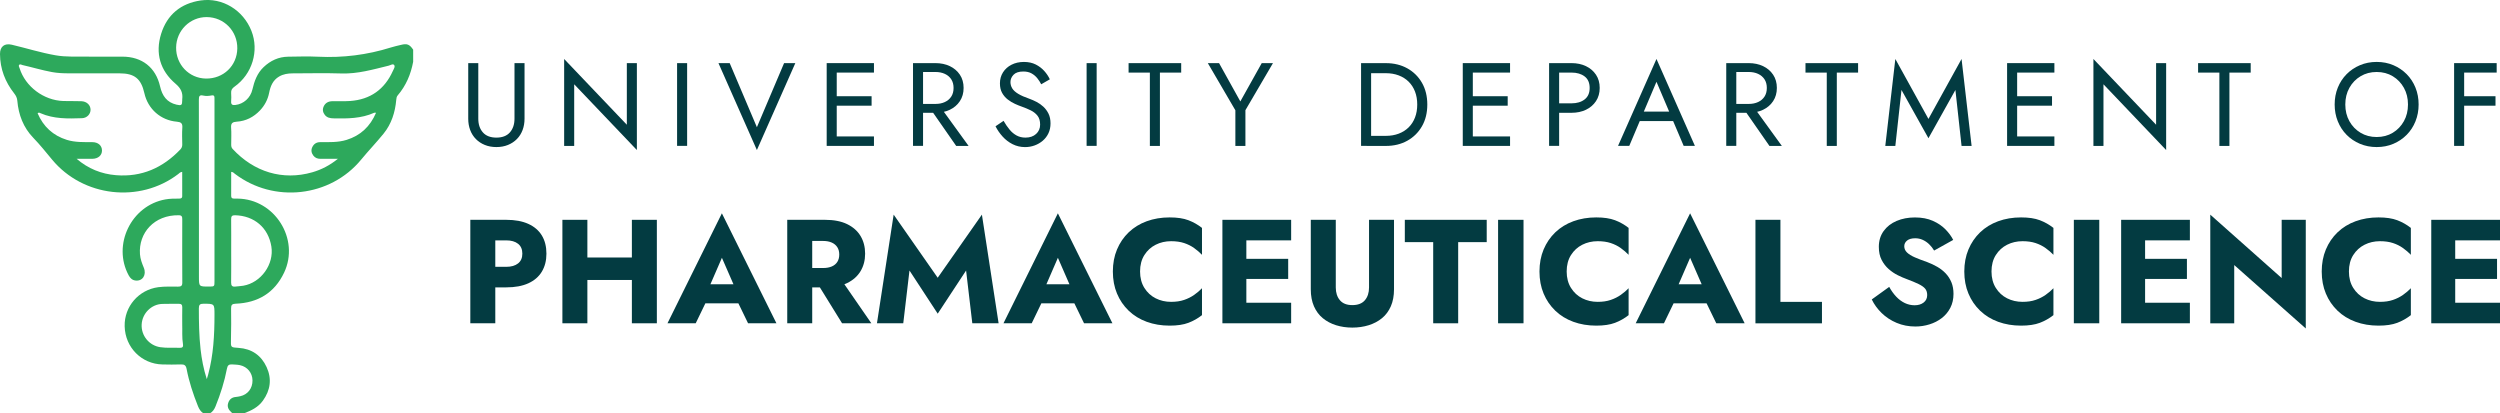
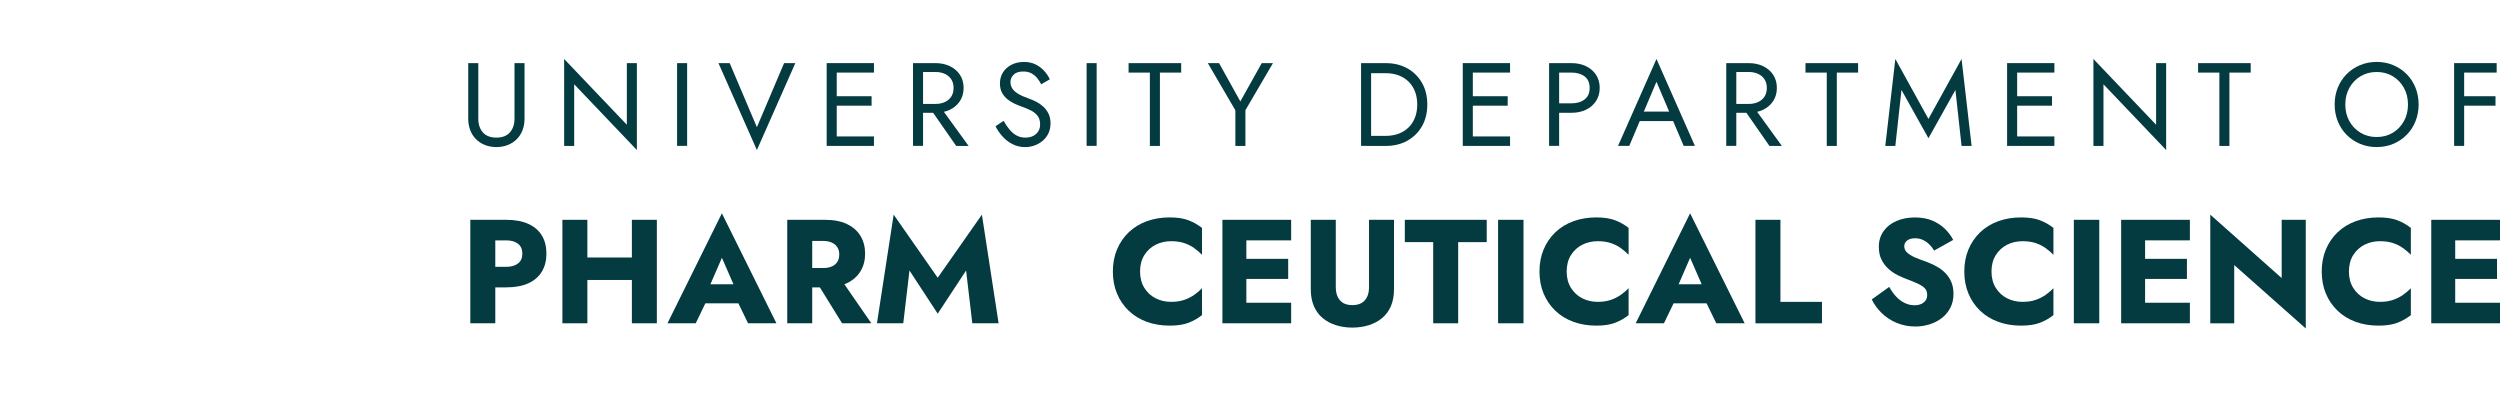
<svg xmlns="http://www.w3.org/2000/svg" version="1.1" id="Layer_1" x="0px" y="0px" viewBox="0 0 1764.55 291.79" style="enable-background:new 0 0 1764.55 291.79;" xml:space="preserve">
  <style type="text/css">
	.st0{fill:#2DA95C;}
	.st1{fill:#033B41;}
</style>
  <g>
    <g>
-       <path class="st0" d="M143.63,291.79c-1.92-1.22-3.04-2.98-3.89-5.09c-3.43-8.56-6.31-17.28-8.04-26.34    c-0.48-2.5-1.59-3.24-4.02-3.14c-4.36,0.17-8.73,0.11-13.09,0.01c-14.54-0.33-26.24-11.88-26.6-26.94    c-0.34-13.94,9.9-25.73,23.71-27.59c4.65-0.63,9.28-0.35,13.92-0.39c2.08-0.02,3.07-0.44,3.05-2.84    c-0.1-14.89-0.06-29.79-0.03-44.68c0-1.73-0.18-2.83-2.4-2.87c-17.41-0.31-28.55,12.51-27.45,27.53c0.25,3.37,1.44,6.43,2.71,9.51    c2.1,5.11-0.92,9.65-5.87,9.04c-2.28-0.28-3.72-1.66-4.78-3.61c-11.71-21.5,1.73-49.34,25.88-53.65c3.21-0.57,6.41-0.57,9.63-0.57    c1.28,0,2.26-0.23,2.25-1.82c-0.02-5.66-0.01-11.32-0.01-17.05c-1.42,0.1-2.07,0.99-2.86,1.59    c-27.16,20.7-67.07,16.14-88.93-10.19c-4.35-5.24-8.59-10.55-13.35-15.48c-6.96-7.19-10.39-16.2-11.24-26.14    c-0.17-2-0.94-3.55-2.16-5.1C3.63,57.84,0.08,48.62,0,38.17c-0.04-5.3,3.14-7.82,8.33-6.6c10.33,2.43,20.47,5.65,30.94,7.47    c3.62,0.63,7.35,0.87,11.03,0.9c12.05,0.11,24.09,0.02,36.14,0.05c13.8,0.03,23.49,7.59,26.56,21.04    c1.51,6.6,4.77,11.27,11.63,12.85c3.48,0.8,3.97,0.38,3.99-3.18c0-0.19-0.02-0.38,0-0.57c0.57-4.61-0.85-7.73-4.72-11.03    c-10.88-9.27-14.43-21.52-10.17-35.21c4.21-13.52,13.9-21.52,27.95-23.56c15.32-2.22,29.96,6.78,35.77,21.44    c5.57,14.06,0.61,30.55-11.95,39.42c-1.64,1.16-2.51,2.39-2.35,4.45c0.15,1.98,0.14,3.99,0,5.97c-0.16,2.34,1.03,2.71,2.97,2.49    c5.78-0.67,10.65-4.92,12.04-10.95c1.37-5.92,3.36-11.44,7.89-15.76c4.88-4.64,10.61-7.28,17.37-7.37    c7.02-0.09,14.05-0.33,21.06,0.02c17.52,0.86,34.61-1.26,51.34-6.5c2.35-0.74,4.77-1.26,7.16-1.85c4.39-1.08,6.03-0.43,8.64,3.37    c0,2.85,0,5.69,0,8.54c-1.64,8.84-5.03,16.87-10.92,23.74c-0.8,0.94-0.92,2.04-1.02,3.18c-0.78,8.79-3.37,16.98-8.98,23.87    c-5.07,6.24-10.65,12.04-15.77,18.26c-21.84,26.57-61.68,30.96-89.1,10.08c-0.72-0.55-1.31-1.37-2.65-1.41    c0,5.7,0.01,11.36-0.01,17.02c0,1.35,0.69,1.86,1.96,1.83c0.85-0.02,1.71,0.01,2.56,0.02c26.24,0.29,44.06,28.58,32.83,52.27    c-6.81,14.35-18.56,21.3-34.2,21.91c-2.51,0.1-3.24,0.87-3.21,3.32c0.11,7.3,0.09,14.61-0.09,21.91    c-0.14,5.73-0.27,5.58,5.39,5.95c9.23,0.62,15.98,5.26,19.79,13.61c3.77,8.26,2.69,16.23-2.63,23.64    c-3.38,4.71-8.29,7.06-13.5,8.99c-2.66,0-5.31,0-7.97,0c-0.34-0.33-0.66-0.68-1.01-0.99c-1.91-1.72-2.85-3.77-2.03-6.35    c0.84-2.64,2.67-4.03,5.43-4.26c1.04-0.09,2.07-0.3,3.08-0.52c5.3-1.16,8.71-5.57,8.65-11.15c-0.06-5.31-3.6-9.63-8.8-10.76    c-1.87-0.4-3.76-0.41-5.65-0.54c-2.26-0.15-3.16,0.73-3.58,2.94c-1.74,9.15-4.56,17.99-8.05,26.63c-0.85,2.1-2,3.86-3.99,4.99    C146.66,291.79,145.15,291.79,143.63,291.79z M265.43,79.58c-0.79,0-1.1-0.09-1.33,0.01c-9.2,4.14-18.97,4.15-28.76,3.95    c-2.33-0.05-4.57-0.47-6.1-2.47c-1.37-1.78-1.76-3.76-0.81-5.87c1.13-2.54,3.28-3.67,5.9-3.76c4.26-0.14,8.55,0.15,12.8-0.16    c14.24-1.02,24.31-8.18,30.15-21.19c0.6-1.33,1.83-3.07,0.91-4.21c-0.88-1.09-2.63,0.17-3.95,0.49    c-10.94,2.66-21.74,5.85-33.25,5.48c-11.46-0.37-22.95-0.1-34.42-0.07c-3.35,0.01-6.6,0.49-9.57,2.23    c-4.4,2.59-6.12,6.79-7.04,11.49c-0.94,4.79-3.15,8.95-6.47,12.45c-4.47,4.71-9.96,7.53-16.5,7.94c-2.73,0.17-4.1,1-3.87,4.11    c0.3,3.96,0.08,7.96,0.07,11.94c0,1.16,0.1,2.2,0.97,3.14c15.03,16.25,35.32,22.56,56.32,16.5c6.4-1.85,12.2-4.84,18.03-9.5    c-4.65,0-8.5-0.02-12.36,0.01c-2.03,0.01-3.74-0.65-4.97-2.27c-1.43-1.88-1.78-3.96-0.68-6.14c1.13-2.24,2.99-3.35,5.5-3.36    c6.25-0.02,12.55,0.29,18.62-1.59C254.41,95.7,261.24,89.36,265.43,79.58z M54.11,112.1c8.12,6.97,17.44,10.71,27.78,11.55    c18.06,1.46,32.99-5.16,45.36-18.12c1-1.05,1.41-2.13,1.39-3.55c-0.06-3.98-0.24-7.98,0.05-11.94c0.23-3.09-1.1-3.91-3.84-4.14    c-11.39-0.95-20.44-8.94-22.94-20.09c-2.31-10.29-6.96-14.03-17.5-14.04c-11.95-0.01-23.9,0-35.85-0.01    c-3.98,0-7.94-0.16-11.89-0.89c-7-1.29-13.81-3.36-20.74-4.93c-0.79-0.18-1.72-0.91-2.39-0.15c-0.62,0.71,0.06,1.61,0.3,2.4    c4.05,12.92,16.96,22.64,30.81,23.11c4.26,0.14,8.54-0.04,12.8,0.14c3.79,0.16,6.4,2.71,6.46,5.94c0.06,3.07-2.46,5.92-6.01,6.05    c-9.96,0.35-19.94,0.59-29.37-3.55c-0.56-0.24-1.17-0.7-2,0.06c4.02,9.39,10.84,15.73,20.65,18.79    c5.88,1.83,11.98,1.57,18.05,1.61c4.01,0.03,6.68,2.36,6.74,5.79c0.07,3.5-2.68,5.93-6.85,5.97    C61.46,112.13,57.78,112.1,54.11,112.1z M140.41,134.67c0,20.2,0,40.39,0,60.59c0,7.02,0,7.02,7.05,7    c3.93-0.01,3.93-0.01,3.93-3.86c0-42.48,0-84.96,0-127.44c0-0.66-0.02-1.33-0.01-1.99c0.03-1.37-0.58-1.9-1.94-1.63    c-1.97,0.38-4.02,0.57-5.94,0.12c-2.77-0.65-3.14,0.52-3.14,2.92C140.44,91.81,140.41,113.24,140.41,134.67z M124.31,33.49    c-0.17,12.04,9.11,21.75,20.97,21.96c12.39,0.21,22.05-9.04,22.21-21.29c0.16-12.22-9.38-22.01-21.54-22.1    C134.12,11.98,124.48,21.52,124.31,33.49z M163.18,176.91c0,7.49,0.07,14.98-0.04,22.47c-0.03,2.26,0.75,3.15,2.96,2.89    c1.88-0.22,3.78-0.29,5.64-0.61c12.54-2.16,21.82-15.18,19.79-27.7c-2.15-13.23-12.06-21.7-25.63-22.03    c-2.16-0.05-2.78,0.73-2.75,2.8C163.24,162.12,163.18,169.52,163.18,176.91z M128.62,229c0-4.48-0.06-8.27,0.03-12.06    c0.04-1.84-0.69-2.56-2.5-2.52c-3.89,0.08-7.78-0.05-11.66,0.09c-7.72,0.27-14.09,6.7-14.5,14.48    c-0.42,7.95,5.31,14.89,13.1,16.06c4.63,0.7,9.27,0.25,13.91,0.44c1.79,0.07,2.44-0.75,2.17-2.41    C128.34,238.18,128.79,233.24,128.62,229z M145.96,267.62c0.45-1.5,0.73-2.37,0.96-3.25c3.73-13.84,4.47-28,4.47-42.23    c0-7.83,0-7.74-7.79-7.76c-2.49-0.01-3.25,0.78-3.25,3.27c0.01,9.66,0.15,19.32,1.22,28.93    C142.36,253.5,143.64,260.34,145.96,267.62z" />
-     </g>
+       </g>
    <g>
      <path class="st1" d="M337.59,44.55v39.23c0,4.01,1.08,7.23,3.25,9.68c2.17,2.45,5.34,3.67,9.52,3.67s7.35-1.22,9.52-3.67    c2.17-2.45,3.26-5.68,3.26-9.68V44.55h7.09v39.23c0,2.89-0.46,5.56-1.38,8.01c-0.92,2.45-2.25,4.56-4.01,6.34    c-1.75,1.78-3.85,3.17-6.3,4.17c-2.45,1-5.17,1.5-8.18,1.5s-5.73-0.5-8.18-1.5c-2.45-1-4.55-2.39-6.3-4.17    c-1.75-1.78-3.09-3.89-4.01-6.34c-0.92-2.45-1.38-5.12-1.38-8.01V44.55H337.59z" />
      <path class="st1" d="M449.52,44.55v61.35l-44.24-46.41v43.49h-7.09V41.63l44.24,46.41V44.55H449.52z" />
      <path class="st1" d="M484.99,44.55v58.43h-7.09V44.55H484.99z" />
      <path class="st1" d="M553.43,44.55h7.93l-27.13,61.35l-27.13-61.35h7.93l19.2,45.24L553.43,44.55z" />
      <path class="st1" d="M590.58,44.55v58.43h-7.09V44.55H590.58z M587.4,44.55h29.46v6.68H587.4V44.55z M587.4,67.92h27.79v6.68    H587.4V67.92z M587.4,96.3h29.46v6.68H587.4V96.3z" />
      <path class="st1" d="M651.51,44.55v58.43h-7.09V44.55H651.51z M648.33,44.55h11.94c3.78,0,7.16,0.71,10.14,2.13    c2.98,1.42,5.34,3.44,7.09,6.05c1.75,2.62,2.63,5.73,2.63,9.35c0,3.56-0.88,6.66-2.63,9.31c-1.75,2.64-4.12,4.67-7.09,6.09    c-2.98,1.42-6.36,2.13-10.14,2.13h-11.94v-6.26h11.94c2.5,0,4.72-0.44,6.64-1.34c1.92-0.89,3.42-2.17,4.51-3.84    s1.63-3.7,1.63-6.09c0-2.39-0.54-4.42-1.63-6.09c-1.08-1.67-2.59-2.95-4.51-3.84c-1.92-0.89-4.13-1.34-6.64-1.34h-11.94V44.55z     M662.77,74.18l20.87,28.8h-8.76l-20.03-28.8H662.77z" />
      <path class="st1" d="M712.56,91.46c1.47,1.78,3.13,3.17,4.97,4.17c1.84,1,3.92,1.5,6.26,1.5c3.12,0,5.62-0.86,7.51-2.59    c1.89-1.72,2.84-3.92,2.84-6.59c0-2.61-0.61-4.7-1.84-6.26c-1.22-1.56-2.82-2.82-4.8-3.8c-1.98-0.97-4.08-1.85-6.3-2.63    c-1.45-0.5-3.06-1.15-4.84-1.96c-1.78-0.81-3.48-1.84-5.09-3.09c-1.61-1.25-2.94-2.8-3.96-4.63c-1.03-1.84-1.54-4.09-1.54-6.76    c0-2.89,0.72-5.48,2.17-7.76c1.45-2.28,3.45-4.08,6.01-5.38c2.56-1.31,5.48-1.96,8.76-1.96c3.17,0,5.94,0.6,8.31,1.79    c2.36,1.2,4.38,2.73,6.05,4.59c1.67,1.87,2.98,3.83,3.92,5.88l-6.09,3.51c-0.72-1.45-1.64-2.87-2.75-4.26    c-1.11-1.39-2.46-2.53-4.05-3.42c-1.59-0.89-3.52-1.34-5.8-1.34c-3.17,0-5.48,0.77-6.93,2.3c-1.45,1.53-2.17,3.24-2.17,5.13    c0,1.61,0.42,3.1,1.25,4.47c0.83,1.36,2.24,2.64,4.21,3.84c1.97,1.2,4.66,2.38,8.05,3.55c1.56,0.56,3.2,1.28,4.92,2.17    c1.72,0.89,3.32,2.02,4.8,3.38c1.47,1.36,2.68,3,3.63,4.92c0.95,1.92,1.42,4.22,1.42,6.89c0,2.56-0.49,4.87-1.46,6.93    c-0.97,2.06-2.31,3.81-4.01,5.26c-1.7,1.45-3.62,2.56-5.76,3.34c-2.14,0.78-4.38,1.17-6.72,1.17c-3.17,0-6.11-0.68-8.81-2.04    c-2.7-1.36-5.06-3.17-7.09-5.43c-2.03-2.25-3.69-4.66-4.97-7.22l5.68-3.84C709.68,87.62,711.09,89.68,712.56,91.46z" />
      <path class="st1" d="M774.04,44.55v58.43h-7.09V44.55H774.04z" />
      <path class="st1" d="M796.57,44.55h37.14v6.68h-15.02v51.75h-7.09V51.23h-15.02V44.55z" />
      <path class="st1" d="M898.49,44.55l-19.45,33.22v25.21h-7.09V77.85l-19.45-33.3h7.93l15.02,27.04l15.11-27.04H898.49z" />
      <path class="st1" d="M967.76,44.55v58.43h-7.09V44.55H967.76z M964.59,102.98v-7.09h13.61c3.28,0,6.29-0.51,9.01-1.54    c2.73-1.03,5.06-2.5,7.01-4.42c1.95-1.92,3.45-4.24,4.51-6.97c1.06-2.73,1.58-5.79,1.58-9.18c0-3.39-0.53-6.45-1.58-9.18    c-1.06-2.73-2.56-5.05-4.51-6.97c-1.95-1.92-4.29-3.39-7.01-4.42c-2.73-1.03-5.73-1.54-9.01-1.54h-13.61v-7.1h13.61    c5.68,0,10.71,1.23,15.11,3.67c4.39,2.45,7.85,5.86,10.35,10.22c2.5,4.37,3.76,9.47,3.76,15.32s-1.25,10.95-3.76,15.32    c-2.5,4.37-5.96,7.78-10.35,10.23c-4.4,2.45-9.43,3.67-15.11,3.67H964.59z" />
      <path class="st1" d="M1039.54,44.55v58.43h-7.09V44.55H1039.54z M1036.37,44.55h29.46v6.68h-29.46V44.55z M1036.37,67.92h27.79    v6.68h-27.79V67.92z M1036.37,96.3h29.46v6.68h-29.46V96.3z" />
      <path class="st1" d="M1100.47,44.55v58.43h-7.09V44.55H1100.47z M1097.3,44.55h11.94c3.78,0,7.16,0.71,10.14,2.13    c2.98,1.42,5.34,3.44,7.09,6.05c1.75,2.62,2.63,5.73,2.63,9.35c0,3.56-0.88,6.66-2.63,9.31c-1.75,2.64-4.12,4.67-7.09,6.09    c-2.98,1.42-6.36,2.13-10.14,2.13h-11.94v-6.68h11.94c3.78,0,6.86-0.92,9.22-2.75c2.36-1.84,3.55-4.53,3.55-8.1    c0-3.62-1.18-6.33-3.55-8.14c-2.37-1.81-5.44-2.71-9.22-2.71h-11.94V44.55z" />
      <path class="st1" d="M1159.32,80.94l-0.67,1.5l-8.68,20.53h-7.93l27.13-61.35l27.13,61.35h-7.93l-8.51-20.03l-0.67-1.67    l-10.02-23.54L1159.32,80.94z M1156.4,78.77h25.88l2.5,6.68h-30.88L1156.4,78.77z" />
      <path class="st1" d="M1225.51,44.55v58.43h-7.09V44.55H1225.51z M1222.34,44.55h11.94c3.78,0,7.16,0.71,10.14,2.13    c2.98,1.42,5.34,3.44,7.09,6.05c1.75,2.62,2.63,5.73,2.63,9.35c0,3.56-0.88,6.66-2.63,9.31c-1.75,2.64-4.12,4.67-7.09,6.09    c-2.98,1.42-6.36,2.13-10.14,2.13h-11.94v-6.26h11.94c2.5,0,4.72-0.44,6.64-1.34c1.92-0.89,3.42-2.17,4.51-3.84    c1.08-1.67,1.63-3.7,1.63-6.09c0-2.39-0.54-4.42-1.63-6.09c-1.09-1.67-2.59-2.95-4.51-3.84c-1.92-0.89-4.13-1.34-6.64-1.34h-11.94    V44.55z M1236.78,74.18l20.87,28.8h-8.76l-20.03-28.8H1236.78z" />
      <path class="st1" d="M1274.34,44.55h37.14v6.68h-15.02v51.75h-7.09V51.23h-15.02V44.55z" />
      <path class="st1" d="M1337.77,102.98h-7.09l7.09-61.35l23.37,42.32l23.37-42.32l7.09,61.35h-7.09l-4.34-39.48l-19.03,34.06    l-19.03-34.06L1337.77,102.98z" />
      <path class="st1" d="M1423.74,44.55v58.43h-7.09V44.55H1423.74z M1420.57,44.55h29.46v6.68h-29.46V44.55z M1420.57,67.92h27.79    v6.68h-27.79V67.92z M1420.57,96.3h29.46v6.68h-29.46V96.3z" />
      <path class="st1" d="M1528.91,44.55v61.35l-44.24-46.41v43.49h-7.09V41.63l44.24,46.41V44.55H1528.91z" />
      <path class="st1" d="M1551.45,44.55h37.14v6.68h-15.02v51.75h-7.09V51.23h-15.02V44.55z" />
      <path class="st1" d="M1650.06,61.87c1.47-3.64,3.55-6.82,6.22-9.52c2.67-2.7,5.81-4.81,9.43-6.34c3.62-1.53,7.54-2.3,11.77-2.3    c4.28,0,8.22,0.77,11.81,2.3c3.59,1.53,6.72,3.65,9.39,6.34c2.67,2.7,4.74,5.87,6.22,9.52c1.47,3.65,2.21,7.61,2.21,11.89    c0,4.23-0.74,8.18-2.21,11.85c-1.47,3.67-3.55,6.86-6.22,9.56c-2.67,2.7-5.8,4.81-9.39,6.34c-3.59,1.53-7.53,2.29-11.81,2.29    c-4.23,0-8.15-0.77-11.77-2.29c-3.62-1.53-6.76-3.64-9.43-6.34c-2.67-2.7-4.74-5.88-6.22-9.56c-1.48-3.67-2.21-7.62-2.21-11.85    C1647.85,69.48,1648.59,65.51,1650.06,61.87z M1658.24,85.53c1.92,3.45,4.55,6.18,7.89,8.18c3.34,2,7.12,3,11.35,3    c4.28,0,8.08-1,11.39-3c3.31-2,5.93-4.73,7.85-8.18c1.92-3.45,2.88-7.37,2.88-11.77c0-4.4-0.96-8.32-2.88-11.77    c-1.92-3.45-4.54-6.18-7.85-8.18c-3.31-2-7.11-3-11.39-3c-4.23,0-8.01,1-11.35,3s-5.97,4.73-7.89,8.18    c-1.92,3.45-2.88,7.37-2.88,11.77C1655.36,78.16,1656.32,82.08,1658.24,85.53z" />
      <path class="st1" d="M1739.25,44.55v58.43h-7.09V44.55H1739.25z M1736.08,44.55h26.12v6.68h-26.12V44.55z M1736.08,67.92h25.29    v6.68h-25.29V67.92z" />
      <path class="st1" d="M349.59,155.15v73.03h-17.63v-73.03H349.59z M343.01,155.15h14.29c6.19,0,11.39,0.96,15.6,2.87    c4.21,1.91,7.39,4.64,9.55,8.19c2.16,3.55,3.23,7.83,3.23,12.83c0,4.87-1.08,9.09-3.23,12.68c-2.16,3.58-5.34,6.33-9.55,8.24    c-4.21,1.91-9.41,2.87-15.6,2.87h-14.29v-14.5h14.29c3.55,0,6.33-0.8,8.35-2.4c2.02-1.6,3.03-3.9,3.03-6.89    c0-3.06-1.01-5.39-3.03-6.99c-2.02-1.6-4.8-2.4-8.35-2.4h-14.29V155.15z" />
      <path class="st1" d="M414.58,155.15v73.03h-17.63v-73.03H414.58z M401.86,181.75h55.3v15.86h-55.3V181.75z M463.62,155.15v73.03    h-17.63v-73.03H463.62z" />
      <path class="st1" d="M499.3,205.54l0.83,3.86l-9.08,18.78h-19.93l38.4-77.62l38.5,77.62H528l-8.76-18.05l0.63-4.49l-10.33-23.68    L499.3,205.54z M491.69,200.64h36.2l1.15,13.46h-38.6L491.69,200.64z" />
      <path class="st1" d="M573.28,155.15v73.03h-17.63v-73.03H573.28z M566.7,155.15h15.55c6.26,0,11.48,1.01,15.65,3.03    c4.17,2.02,7.34,4.82,9.49,8.4c2.16,3.58,3.23,7.74,3.23,12.47c0,4.66-1.08,8.78-3.23,12.36c-2.16,3.58-5.32,6.38-9.49,8.4    c-4.17,2.02-9.39,3.03-15.65,3.03H566.7v-13.67H581c2.36,0,4.4-0.37,6.1-1.1c1.7-0.73,3.01-1.81,3.91-3.23    c0.9-1.42,1.36-3.15,1.36-5.17c0-2.02-0.45-3.74-1.36-5.16c-0.9-1.42-2.21-2.52-3.91-3.29c-1.71-0.76-3.74-1.15-6.1-1.15H566.7    V155.15z M592.16,195.11l22.85,33.07h-20.66l-20.45-33.07H592.16z" />
      <path class="st1" d="M637.54,228.18h-18.57l11.79-76.69l31.09,44.55l31.2-44.55l11.79,76.69h-18.57l-4.38-37.25l-20.03,30.47    l-19.93-30.47L637.54,228.18z" />
-       <path class="st1" d="M736.45,205.54l0.83,3.86l-9.08,18.78h-19.93l38.4-77.62l38.5,77.62h-20.03l-8.76-18.05l0.63-4.49    l-10.33-23.68L736.45,205.54z M728.84,200.64h36.2l1.15,13.46h-38.6L728.84,200.64z" />
      <path class="st1" d="M807.71,203.19c2.02,3.23,4.68,5.69,7.98,7.36c3.3,1.67,6.94,2.5,10.9,2.5c3.48,0,6.54-0.45,9.18-1.36    c2.64-0.9,5.01-2.09,7.09-3.55c2.09-1.46,3.93-3.03,5.53-4.7v18.99c-2.92,2.3-6.12,4.11-9.6,5.43c-3.48,1.32-7.9,1.98-13.25,1.98    c-5.84,0-11.23-0.91-16.17-2.71c-4.94-1.81-9.18-4.42-12.73-7.83c-3.55-3.41-6.3-7.44-8.24-12.1c-1.95-4.66-2.92-9.84-2.92-15.55    c0-5.7,0.97-10.89,2.92-15.55c1.95-4.66,4.7-8.69,8.24-12.1c3.55-3.41,7.79-6.02,12.73-7.83c4.94-1.81,10.33-2.71,16.17-2.71    c5.36,0,9.77,0.66,13.25,1.98c3.48,1.32,6.68,3.13,9.6,5.42v18.99c-1.6-1.67-3.44-3.25-5.53-4.75c-2.09-1.5-4.45-2.68-7.09-3.55    c-2.64-0.87-5.7-1.3-9.18-1.3c-3.96,0-7.6,0.83-10.9,2.5c-3.3,1.67-5.97,4.1-7.98,7.3c-2.02,3.2-3.03,7.06-3.03,11.58    C804.69,196.11,805.69,199.96,807.71,203.19z" />
      <path class="st1" d="M879.7,155.15v73.03h-16.9v-73.03H879.7z M874.49,155.15h36.83v14.5h-36.83V155.15z M874.49,182.69h34.74    v14.19h-34.74V182.69z M874.49,213.68h36.83v14.5h-36.83V213.68z" />
      <path class="st1" d="M942.82,155.15v47.79c0,3.69,0.97,6.68,2.92,8.97c1.95,2.3,4.87,3.44,8.76,3.44c3.96,0,6.92-1.15,8.87-3.44    c1.95-2.29,2.92-5.29,2.92-8.97v-47.79h17.63v49.04c0,4.59-0.75,8.59-2.24,12c-1.5,3.41-3.58,6.21-6.26,8.4    c-2.68,2.19-5.81,3.84-9.39,4.96c-3.58,1.11-7.43,1.67-11.53,1.67c-4.11,0-7.93-0.56-11.48-1.67c-3.55-1.11-6.66-2.76-9.34-4.96    c-2.68-2.19-4.76-4.99-6.26-8.4c-1.5-3.41-2.24-7.41-2.24-12v-49.04H942.82z" />
      <path class="st1" d="M991.55,155.15h57.8v15.75h-20.14v57.28h-17.63V170.9h-20.03V155.15z" />
      <path class="st1" d="M1075.33,155.15v73.03h-17.95v-73.03H1075.33z" />
      <path class="st1" d="M1108.82,203.19c2.02,3.23,4.68,5.69,7.98,7.36c3.3,1.67,6.94,2.5,10.9,2.5c3.48,0,6.54-0.45,9.18-1.36    c2.64-0.9,5.01-2.09,7.09-3.55s3.93-3.03,5.53-4.7v18.99c-2.92,2.3-6.12,4.11-9.6,5.43c-3.48,1.32-7.9,1.98-13.25,1.98    c-5.84,0-11.23-0.91-16.17-2.71c-4.94-1.81-9.18-4.42-12.73-7.83c-3.55-3.41-6.3-7.44-8.24-12.1c-1.95-4.66-2.92-9.84-2.92-15.55    c0-5.7,0.97-10.89,2.92-15.55c1.95-4.66,4.7-8.69,8.24-12.1c3.55-3.41,7.79-6.02,12.73-7.83c4.94-1.81,10.33-2.71,16.17-2.71    c5.35,0,9.77,0.66,13.25,1.98c3.48,1.32,6.68,3.13,9.6,5.42v18.99c-1.6-1.67-3.44-3.25-5.53-4.75c-2.09-1.5-4.45-2.68-7.09-3.55    c-2.64-0.87-5.7-1.3-9.18-1.3c-3.96,0-7.6,0.83-10.9,2.5c-3.3,1.67-5.96,4.1-7.98,7.3c-2.02,3.2-3.03,7.06-3.03,11.58    C1105.79,196.11,1106.8,199.96,1108.82,203.19z" />
      <path class="st1" d="M1182.69,205.54l0.83,3.86l-9.08,18.78h-19.93l38.4-77.62l38.5,77.62h-20.03l-8.76-18.05l0.63-4.49    l-10.33-23.68L1182.69,205.54z M1175.07,200.64h36.21l1.15,13.46h-38.6L1175.07,200.64z" />
      <path class="st1" d="M1256.66,155.15v57.91h29.32v15.13h-46.95v-73.03H1256.66z" />
      <path class="st1" d="M1338.4,209.4c1.84,1.95,3.86,3.44,6.05,4.49c2.19,1.04,4.5,1.57,6.94,1.57c2.57,0,4.7-0.64,6.36-1.93    c1.67-1.29,2.5-3.04,2.5-5.27c0-1.88-0.49-3.39-1.46-4.54c-0.98-1.15-2.54-2.24-4.7-3.29c-2.16-1.04-5.01-2.23-8.56-3.55    c-1.74-0.63-3.74-1.5-6-2.61c-2.26-1.11-4.4-2.56-6.42-4.33c-2.02-1.77-3.69-3.93-5.01-6.47c-1.32-2.54-1.98-5.62-1.98-9.23    c0-4.31,1.13-8.03,3.39-11.16c2.26-3.13,5.32-5.51,9.18-7.15c3.86-1.63,8.15-2.45,12.89-2.45c4.87,0,9.09,0.8,12.68,2.4    c3.58,1.6,6.55,3.62,8.92,6.05c2.36,2.44,4.17,4.9,5.43,7.41l-13.46,7.51c-1.04-1.74-2.24-3.25-3.6-4.54    c-1.36-1.29-2.85-2.29-4.49-3.03c-1.64-0.73-3.39-1.1-5.27-1.1c-2.5,0-4.42,0.54-5.74,1.62c-1.32,1.08-1.98,2.42-1.98,4.02    c0,1.67,0.64,3.13,1.93,4.38c1.29,1.25,3.13,2.4,5.53,3.44c2.4,1.04,5.3,2.16,8.71,3.34c2.57,0.97,4.97,2.1,7.2,3.39    c2.23,1.29,4.19,2.83,5.9,4.64c1.7,1.81,3.04,3.9,4.02,6.26c0.97,2.37,1.46,5.08,1.46,8.14c0,3.69-0.75,6.97-2.24,9.86    c-1.5,2.89-3.51,5.3-6.05,7.25c-2.54,1.95-5.43,3.43-8.66,4.43c-3.23,1.01-6.56,1.51-9.96,1.51c-4.73,0-9.13-0.85-13.2-2.56    c-4.07-1.7-7.6-4.02-10.59-6.94c-2.99-2.92-5.32-6.12-6.99-9.6l12.31-8.87C1334.91,205.16,1336.56,207.45,1338.4,209.4z" />
      <path class="st1" d="M1408.67,203.19c2.02,3.23,4.68,5.69,7.98,7.36c3.3,1.67,6.94,2.5,10.9,2.5c3.48,0,6.54-0.45,9.18-1.36    c2.64-0.9,5.01-2.09,7.09-3.55s3.93-3.03,5.53-4.7v18.99c-2.92,2.3-6.12,4.11-9.6,5.43c-3.48,1.32-7.9,1.98-13.25,1.98    c-5.84,0-11.23-0.91-16.17-2.71c-4.94-1.81-9.18-4.42-12.73-7.83c-3.55-3.41-6.3-7.44-8.24-12.1c-1.95-4.66-2.92-9.84-2.92-15.55    c0-5.7,0.97-10.89,2.92-15.55c1.95-4.66,4.7-8.69,8.24-12.1c3.55-3.41,7.79-6.02,12.73-7.83c4.94-1.81,10.33-2.71,16.17-2.71    c5.35,0,9.77,0.66,13.25,1.98c3.48,1.32,6.68,3.13,9.6,5.42v18.99c-1.6-1.67-3.44-3.25-5.53-4.75c-2.09-1.5-4.45-2.68-7.09-3.55    c-2.64-0.87-5.7-1.3-9.18-1.3c-3.96,0-7.6,0.83-10.9,2.5c-3.3,1.67-5.96,4.1-7.98,7.3c-2.02,3.2-3.03,7.06-3.03,11.58    C1405.65,196.11,1406.65,199.96,1408.67,203.19z" />
      <path class="st1" d="M1481.71,155.15v73.03h-17.95v-73.03H1481.71z" />
      <path class="st1" d="M1514.05,155.15v73.03h-16.9v-73.03H1514.05z M1508.83,155.15h36.83v14.5h-36.83V155.15z M1508.83,182.69    h34.74v14.19h-34.74V182.69z M1508.83,213.68h36.83v14.5h-36.83V213.68z" />
      <path class="st1" d="M1627.46,155.15v76.69l-50.5-44.76v41.11h-16.9v-76.69l50.39,44.76v-41.11H1627.46z" />
      <path class="st1" d="M1660.95,203.19c2.02,3.23,4.68,5.69,7.98,7.36c3.3,1.67,6.94,2.5,10.9,2.5c3.48,0,6.54-0.45,9.18-1.36    c2.64-0.9,5.01-2.09,7.09-3.55s3.93-3.03,5.53-4.7v18.99c-2.92,2.3-6.12,4.11-9.6,5.43c-3.48,1.32-7.9,1.98-13.25,1.98    c-5.84,0-11.23-0.91-16.17-2.71c-4.94-1.81-9.18-4.42-12.73-7.83c-3.55-3.41-6.3-7.44-8.24-12.1c-1.95-4.66-2.92-9.84-2.92-15.55    c0-5.7,0.97-10.89,2.92-15.55c1.95-4.66,4.7-8.69,8.24-12.1c3.55-3.41,7.79-6.02,12.73-7.83c4.94-1.81,10.33-2.71,16.17-2.71    c5.35,0,9.77,0.66,13.25,1.98c3.48,1.32,6.68,3.13,9.6,5.42v18.99c-1.6-1.67-3.44-3.25-5.53-4.75c-2.09-1.5-4.45-2.68-7.09-3.55    c-2.64-0.87-5.7-1.3-9.18-1.3c-3.96,0-7.6,0.83-10.9,2.5c-3.3,1.67-5.96,4.1-7.98,7.3c-2.02,3.2-3.03,7.06-3.03,11.58    C1657.92,196.11,1658.93,199.96,1660.95,203.19z" />
      <path class="st1" d="M1732.94,155.15v73.03h-16.9v-73.03H1732.94z M1727.72,155.15h36.83v14.5h-36.83V155.15z M1727.72,182.69    h34.74v14.19h-34.74V182.69z M1727.72,213.68h36.83v14.5h-36.83V213.68z" />
    </g>
  </g>
</svg>